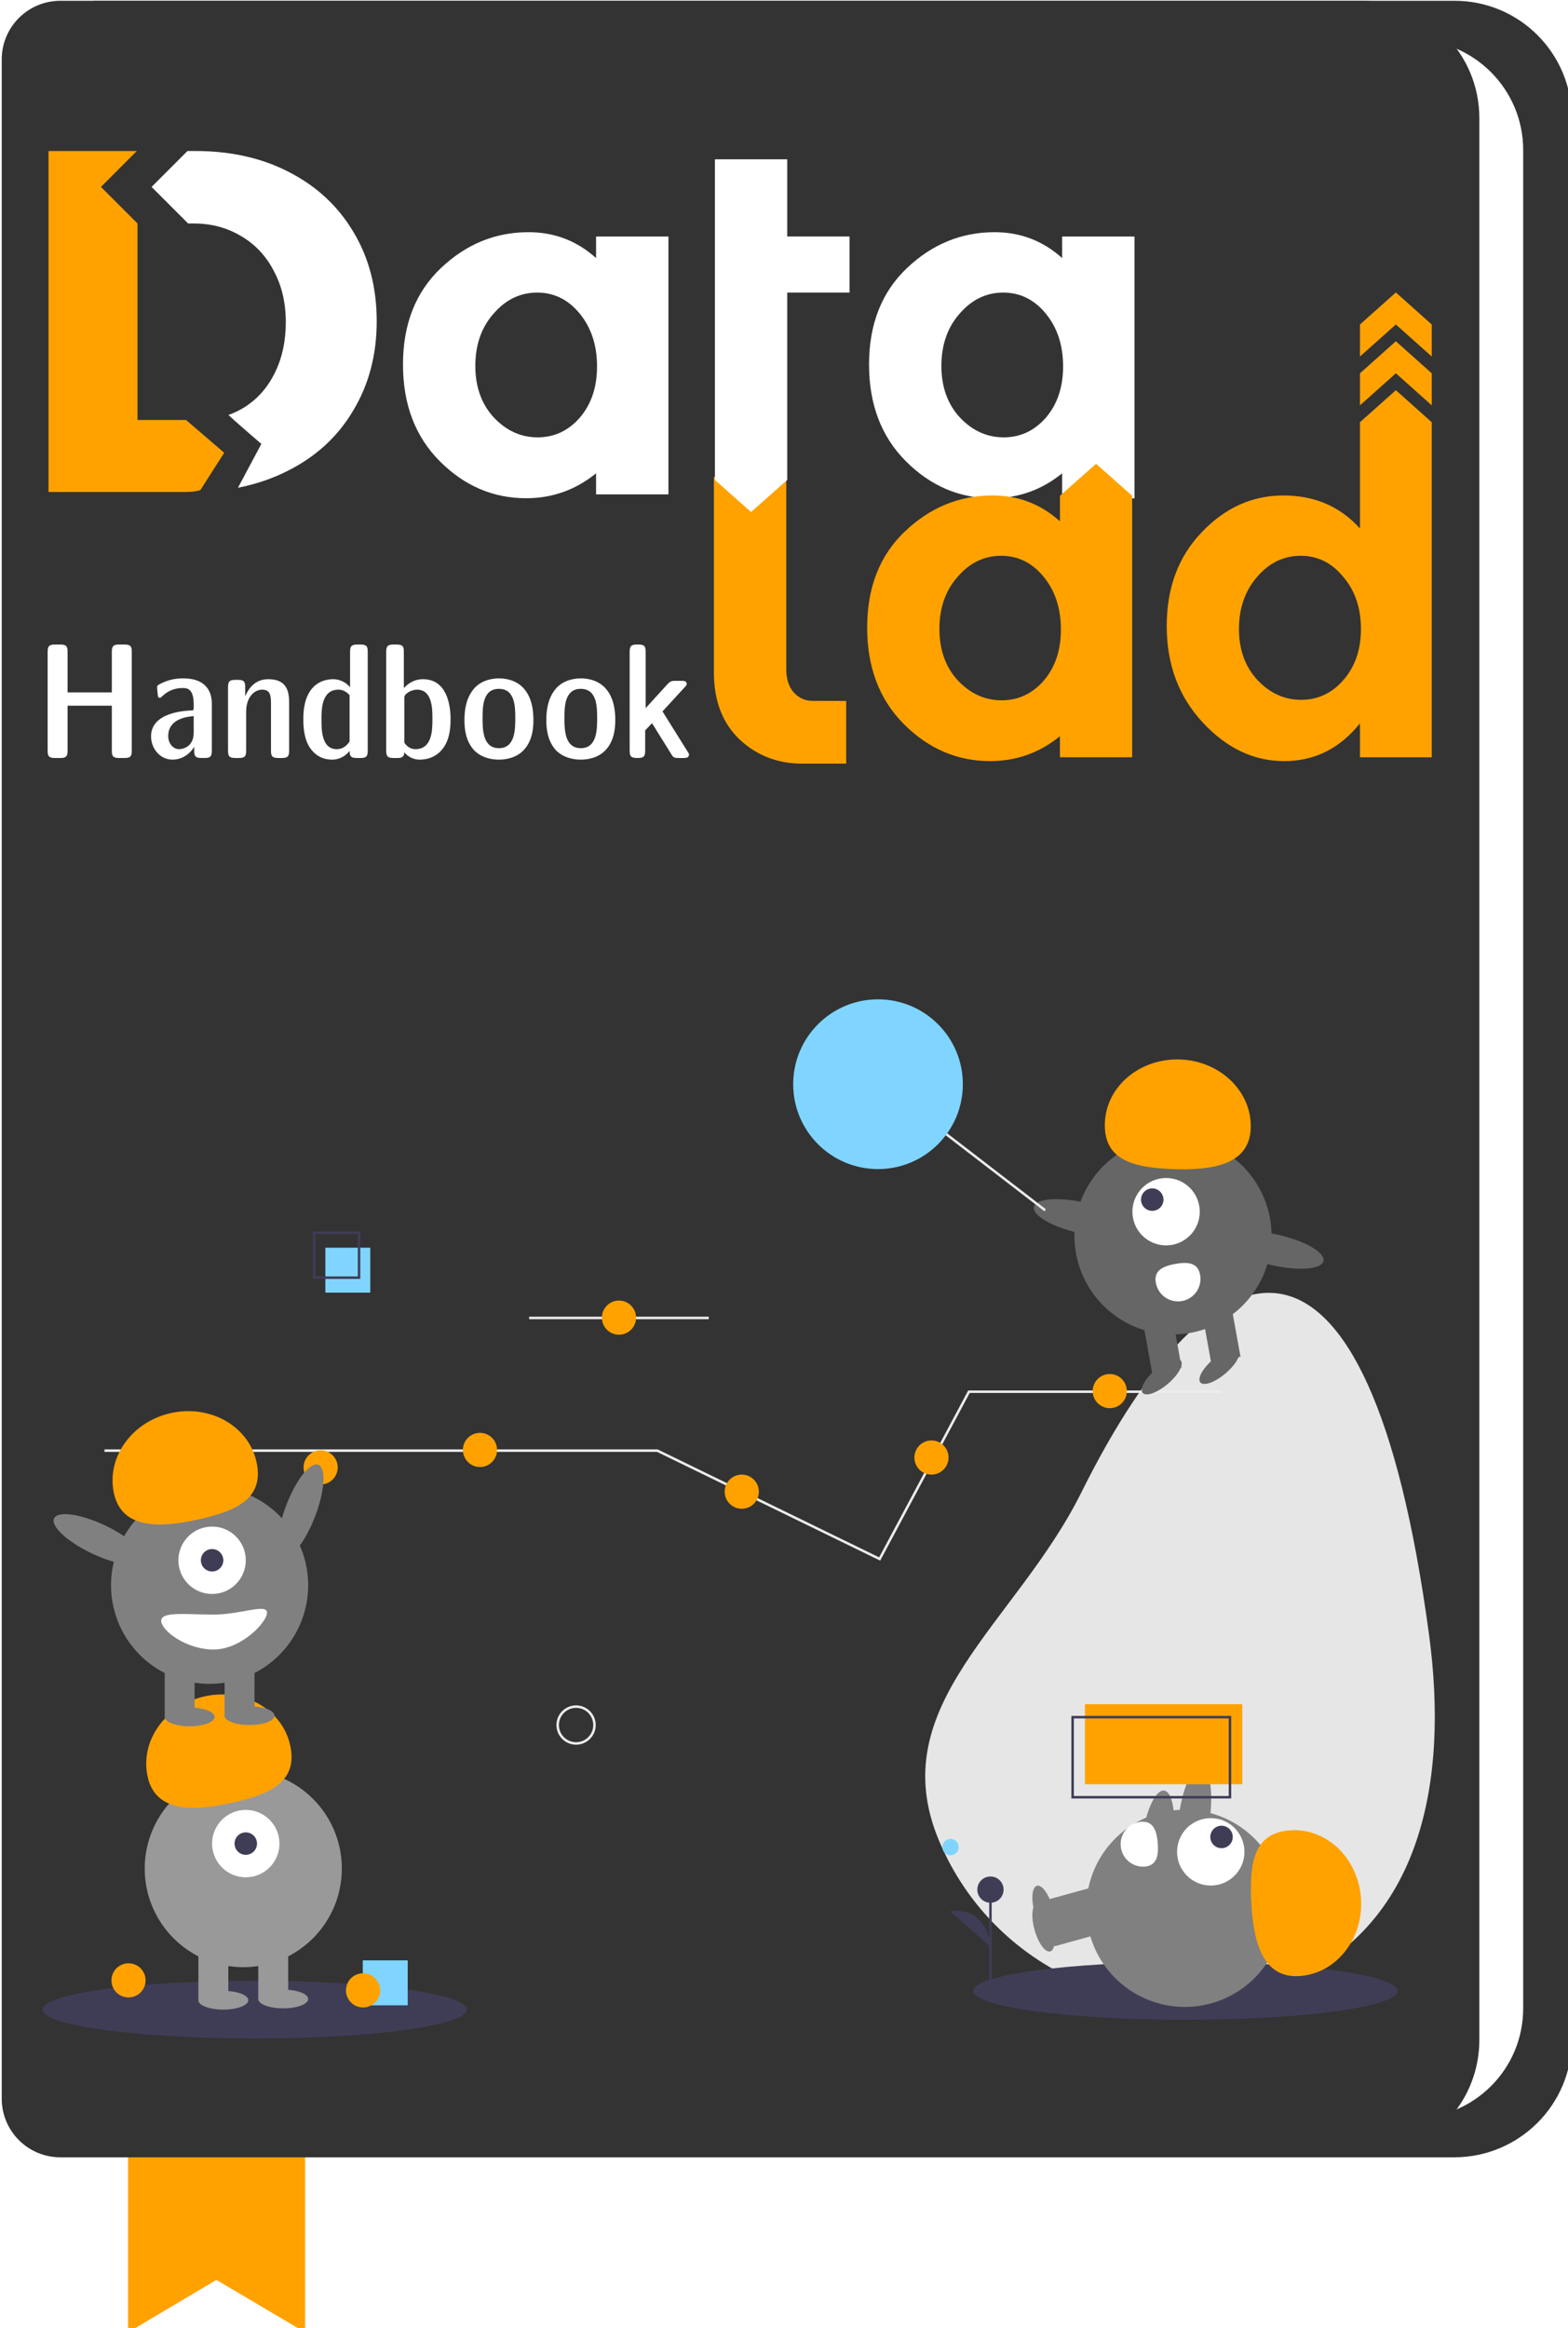
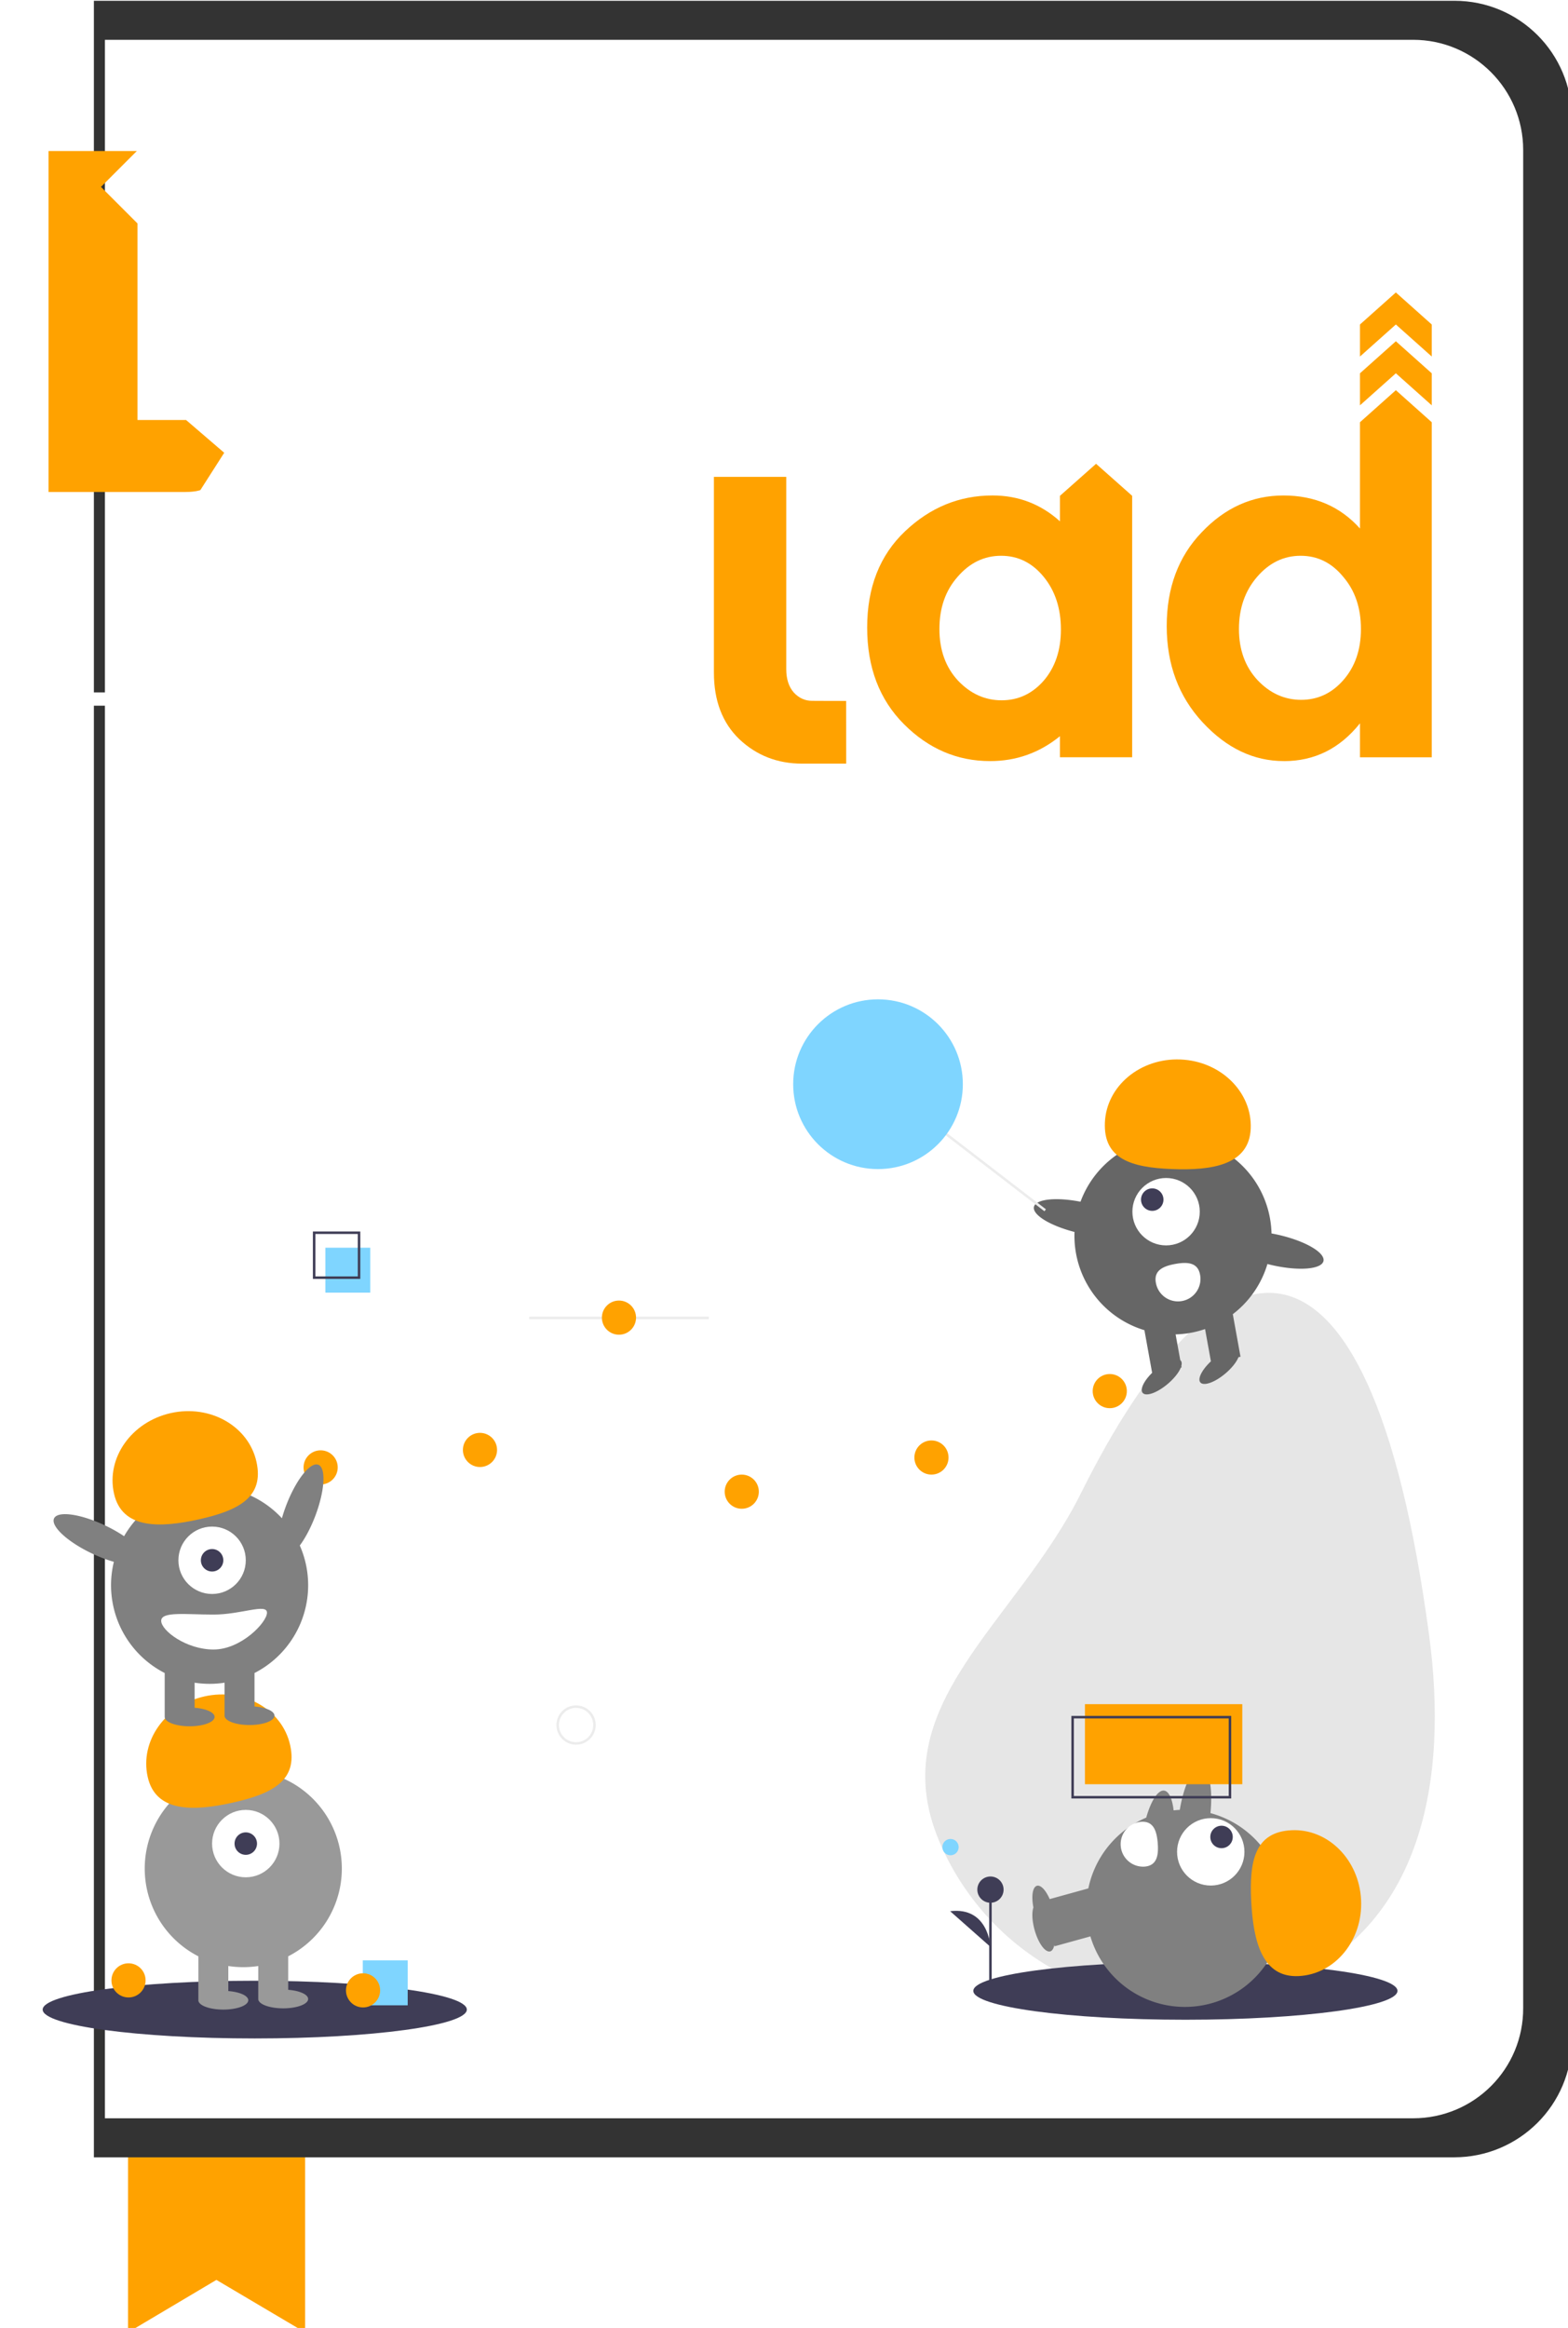
<svg xmlns="http://www.w3.org/2000/svg" width="120.385mm" height="178.647mm" viewBox="0 0 120.385 178.647" version="1.1" id="svg8">
  <defs id="defs2" />
  <g id="layer1" transform="translate(83.156,-69.845)">
    <g id="g1263" transform="matrix(0.265,0,0,0.265,-149.963,32.169)">
      <path id="path1251" d="M 673.4,766.9 H 279.3 V 142.4 h 394.2 c 18.8,0 34,15.2 34,34 v 556.5 c 0,18.8 -15.3,34 -34.1,34 z" class="st0" style="fill:#333;fill-opacity:1" />
      <path id="path1253" d="m 661.5,755.6 h -379 V 153.7 h 379 c 17.6,0 31.9,14.3 31.9,31.9 v 538 c 0.1,17.7 -14.2,32 -31.9,32 z" class="st1" style="fill:white" />
-       <path id="path1255" d="M 646.7,766.9 H 269.6 c -9.4,0 -17,-7.6 -17,-17 V 159.4 c 0,-9.4 7.6,-17 17,-17 h 377.1 c 18.8,0 34,15.2 34,34 v 556.5 c 0,18.8 -15.2,34 -34,34 z" class="st0" style="fill:#333;fill-opacity:1" />
      <polygon id="polygon1261" points="289.2,766.9 289.2,817.6 314.8,802.4 340.5,817.6 340.5,766.9 " class="st2" style="fill:#ffa200;fill-opacity:1" />
    </g>
    <g id="g3623" transform="matrix(1.446,0,0,1.446,-79.43,81.433)" style="display:inline">
      <g id="layer8-9" style="display:inline" transform="translate(-10.076,-8.721)">
        <g aria-label="lad" transform="matrix(0.265,0,0,0.265,23.912,-45.389)" style="font-style:normal;font-variant:normal;font-weight:bold;font-stretch:normal;font-size:20px;line-height:25px;font-family:Arial;-inkscape-font-specification:'Arial, Bold';text-align:start;letter-spacing:0px;word-spacing:0px;writing-mode:lr-tb;text-anchor:start;display:inline;opacity:1;fill:black;fill-opacity:1;stroke:none;stroke-width:1px;stroke-linecap:butt;stroke-linejoin:miter;stroke-opacity:1" id="flowRoot4504-8-4-1">
          <path d="m 95.601,269.443 -0.001,38.523 c -5.7e-5,1.984 0.513,3.552 1.537,4.704 1.024,1.088 2.24,1.632 3.648,1.632 2.688,0 3.651,0.033 6.816,0.021 l 0.01,12.552 c -5.187,0.009 -3.85,0.003 -8.842,0.003 -4.928,0 -9.12,-1.632 -12.576,-4.896 -3.392,-3.264 -5.088,-7.712 -5.088,-13.344 v -39.194 z" style="font-style:normal;font-variant:normal;font-weight:bold;font-stretch:normal;font-size:96px;font-family:'Montserrat Alternates';-inkscape-font-specification:'Montserrat Alternates Bold';fill:#ffa200;fill-opacity:1" id="path4584-3-2" />
        </g>
        <path d="m 75.67,41.099 c -1.609,0 -3.048,-0.686 -4.318,-2.057 -1.27,-1.372 -1.905,-3.073 -1.905,-5.105 0,-2.032 0.618,-3.691 1.854,-4.978 1.236,-1.304 2.684,-1.956 4.343,-1.956 1.659,0 3.014,0.584 4.064,1.753 l 1.77e-4,-5.641 1.905,-1.7 1.905,1.7 -1.77e-4,17.782 h -3.81 v -1.803 c -1.067,1.338 -2.413,2.007 -4.039,2.007 z m -2.388,-7.01 c 0,1.101 0.33,2.007 0.991,2.718 0.66,0.694 1.431,1.041 2.311,1.041 0.881,0 1.626,-0.347 2.235,-1.041 0.627,-0.711 0.94,-1.617 0.94,-2.718 0,-1.118 -0.313,-2.04 -0.94,-2.769 -0.61,-0.745 -1.363,-1.118 -2.261,-1.118 -0.897,0 -1.668,0.373 -2.311,1.118 -0.643,0.745 -0.965,1.668 -0.965,2.769 z" style="font-style:normal;font-variant:normal;font-weight:bold;font-stretch:normal;font-size:96px;line-height:25px;font-family:'Montserrat Alternates';-inkscape-font-specification:'Montserrat Alternates Bold';text-align:start;letter-spacing:0px;word-spacing:0px;writing-mode:lr-tb;text-anchor:start;opacity:1;fill:#ffa200;fill-opacity:1;stroke:none;stroke-width:0.265px;stroke-linecap:butt;stroke-linejoin:miter;stroke-opacity:1" id="path4588-1-7" />
        <g aria-label="data" transform="matrix(0.265,0,0,0.265,-10.022,-59.474)" style="font-style:normal;font-variant:normal;font-weight:bold;font-stretch:normal;font-size:20px;line-height:25px;font-family:Arial;-inkscape-font-specification:'Arial, Bold';text-align:start;letter-spacing:0px;word-spacing:0px;writing-mode:lr-tb;text-anchor:start;opacity:1;fill:white;fill-opacity:1;stroke:none;stroke-width:1px;stroke-linecap:butt;stroke-linejoin:miter;stroke-opacity:1" id="flowRoot4504-6-0">
          <path d="m 171.533,326.878 q -9.888,0 -17.28,-7.392 -7.392,-7.392 -7.392,-19.392 0,-12.096 7.584,-19.296 7.584,-7.2 17.568,-7.2 7.776,0 13.536,5.184 v -4.32 h 14.496 v 51.648 h -14.496 v -4.224 q -6.144,4.992 -14.016,4.992 z m -10.176,-26.496 q 0,6.336 3.744,10.368 3.744,3.936 8.736,3.936 4.992,0 8.448,-3.936 3.456,-4.032 3.456,-10.272 0,-6.336 -3.456,-10.56 -3.456,-4.224 -8.544,-4.224 -5.088,0 -8.736,4.224 -3.648,4.128 -3.648,10.464 z" style="font-style:normal;font-variant:normal;font-weight:bold;font-stretch:normal;font-size:96px;font-family:'Montserrat Alternates';-inkscape-font-specification:'Montserrat Alternates Bold';fill:white;fill-opacity:1" id="path4612-4-9" />
          <path d="m 264.913,326.878 c -6.592,0 -12.352,-2.464 -17.28,-7.392 -4.928,-4.928 -7.392,-11.392 -7.392,-19.392 0,-8.064 2.528,-14.496 7.584,-19.296 5.056,-4.8 10.912,-7.2 17.568,-7.2 5.184,0 9.696,1.728 13.536,5.184 v -4.32 h 14.496 v 52.441 h -14.496 v -5.017 c -4.096,3.328 -8.768,4.992 -14.016,4.992 z m -10.176,-26.496 c 0,4.224 1.248,7.68 3.744,10.368 2.496,2.624 5.408,3.936 8.736,3.936 3.328,0 6.144,-1.312 8.448,-3.936 2.304,-2.688 3.456,-6.112 3.456,-10.272 0,-4.224 -1.152,-7.744 -3.456,-10.56 -2.304,-2.816 -5.152,-4.224 -8.544,-4.224 -3.392,0 -6.304,1.408 -8.736,4.224 -2.432,2.752 -3.648,6.24 -3.648,10.464 z" style="font-style:normal;font-variant:normal;font-weight:bold;font-stretch:normal;font-size:96px;font-family:'Montserrat Alternates';-inkscape-font-specification:'Montserrat Alternates Bold';fill:white;fill-opacity:1" id="path4616-0-3" />
-           <path d="m 209.357,326.428 4e-5,-17.791 -7.6e-4,-49.632 14.496,-10e-6 v 15.456 h 12.48 v 11.232 h -12.48 l -10e-4,22.272 -3e-5,15.25 -7.247,6.425 -7.247,-6.425" style="font-style:normal;font-variant:normal;font-weight:bold;font-stretch:normal;font-size:96px;font-family:'Montserrat Alternates';-inkscape-font-specification:'Montserrat Alternates Bold';fill:white;fill-opacity:1" id="path4614-2-6" />
        </g>
        <path style="font-style:normal;font-variant:normal;font-weight:bold;font-stretch:normal;font-size:192px;line-height:25px;font-family:Montserrat;-inkscape-font-specification:'Montserrat Bold';text-align:start;letter-spacing:0px;word-spacing:0px;writing-mode:lr-tb;text-anchor:start;fill:white;fill-opacity:1;stroke:none;stroke-width:0.134px;stroke-linecap:butt;stroke-linejoin:miter;stroke-opacity:1" d="m 17.453,8.721 -1.906,1.906 1.94,1.94 h 0.283 c 0.947,0 1.79,0.224 2.53,0.671 0.74,0.43 1.316,1.041 1.729,1.833 0.43,0.792 0.645,1.704 0.645,2.736 0,1.015 -0.198,1.919 -0.594,2.711 -0.396,0.792 -0.947,1.403 -1.652,1.833 -0.253,0.154 -0.519,0.279 -0.798,0.378 0.195,0.207 1.746,1.537 1.746,1.537 l -1.241,2.325 c 0.958,-0.187 1.847,-0.49 2.668,-0.91 1.497,-0.757 2.65,-1.824 3.459,-3.201 0.826,-1.377 1.239,-2.952 1.239,-4.724 0,-1.773 -0.405,-3.339 -1.213,-4.698 C 25.479,11.682 24.343,10.614 22.88,9.857 21.435,9.1 19.765,8.721 17.872,8.721 Z" id="path1711-6-2-1-0" />
        <path d="m 60.07,41.099 c -1.744,0 -3.268,-0.652 -4.572,-1.956 -1.304,-1.304 -1.956,-3.014 -1.956,-5.131 0,-2.134 0.669,-3.835 2.007,-5.105 1.338,-1.27 2.887,-1.905 4.648,-1.905 1.372,0 2.565,0.457 3.581,1.372 l 2.88e-4,-1.353 1.917,-1.7 1.917,1.7 1.12e-4,13.875 h -3.835 v -1.118 c -1.084,0.881 -2.32,1.321 -3.708,1.321 z m -2.692,-7.01 c 0,1.118 0.33,2.032 0.991,2.743 0.66,0.694 1.431,1.041 2.311,1.041 0.881,0 1.626,-0.347 2.235,-1.041 0.61,-0.711 0.914,-1.617 0.914,-2.718 0,-1.118 -0.305,-2.049 -0.914,-2.794 -0.61,-0.745 -1.363,-1.118 -2.261,-1.118 -0.897,0 -1.668,0.373 -2.311,1.118 -0.643,0.728 -0.965,1.651 -0.965,2.769 z" style="font-style:normal;font-variant:normal;font-weight:bold;font-stretch:normal;font-size:96px;line-height:25px;font-family:'Montserrat Alternates';-inkscape-font-specification:'Montserrat Alternates Bold';text-align:start;letter-spacing:0px;word-spacing:0px;writing-mode:lr-tb;text-anchor:start;opacity:1;fill:#ffa200;fill-opacity:1;stroke:none;stroke-width:0.265px;stroke-linecap:butt;stroke-linejoin:miter;stroke-opacity:1" id="path4586-7-6" />
        <path style="opacity:1;fill:#ffa200;fill-opacity:1;fill-rule:evenodd;stroke:none;stroke-width:1.058;stroke-linecap:butt;stroke-linejoin:miter;stroke-miterlimit:4;stroke-dasharray:none;stroke-opacity:0" d="m 79.708,20.518 1.905,-1.7 1.905,1.7 V 22.218 l -1.905,-1.7 -1.905,1.7 z" id="rect2037-2" />
        <path style="display:inline;opacity:1;fill:#ffa200;fill-opacity:1;fill-rule:evenodd;stroke:none;stroke-width:1.058;stroke-linecap:butt;stroke-linejoin:miter;stroke-miterlimit:4;stroke-dasharray:none;stroke-opacity:0" d="m 79.708,17.928 1.905,-1.7 1.905,1.7 v 1.7 l -1.905,-1.7 -1.905,1.7 z" id="rect2037-6-6" />
      </g>
      <g id="layer9-1" transform="translate(-10.076,-8.721)">
        <path style="font-style:normal;font-variant:normal;font-weight:bold;font-stretch:normal;font-size:192px;line-height:25px;font-family:Montserrat;-inkscape-font-specification:'Montserrat Bold';text-align:start;letter-spacing:0px;word-spacing:0px;writing-mode:lr-tb;text-anchor:start;fill:#ffa200;fill-opacity:1;stroke:none;stroke-width:0.134px;stroke-linecap:butt;stroke-linejoin:miter;stroke-opacity:1" d="m 10.076,8.721 v 18.096 c 0,0 6.724,0.002 7.276,0 0.552,-0.002 0.786,-0.101 0.786,-0.101 l 1.266,-1.98 -2.026,-1.74 h -2.578 v -10.429 l -0.9,-0.9 -1.04,-1.04 -5.55e-4,-2.68e-4 c 1.3e-4,1.33e-4 0.958,-0.957 1.906,-1.906 z" id="path1711-6-2-1-9-8" />
      </g>
    </g>
    <g id="g4621" transform="matrix(0.362,0,0,0.362,37.186,106.431)" style="display:inline">
      <line x1="-220.21" y1="178.327" x2="-182.11" y2="178.327" fill="none" stroke="#3f3d56" stroke-miterlimit="10" stroke-width="0.529" id="line2806" style="stroke:#ececec" />
      <path d="m -29.345,245.535 c 4.145,30.847 -1.499,61.729 -30.207,73.754 -28.708,12.025 -61.729,-1.499 -73.754,-30.207 -12.025,-28.708 16.347,-45.885 30.207,-73.754 28.145,-56.592 60.882,-65.589 73.754,30.207 z" fill="#f2f2f2" id="path2810" style="fill:#e6e6e6;stroke-width:0.265" />
      <ellipse cx="-81.027" cy="320.979" rx="44.979" ry="6.119" fill="#3f3d56" id="ellipse2812" style="stroke-width:0.265" />
      <path id="ellipse2920" style="fill:gray;stroke-width:0.265" transform="rotate(-82.281)" d="m -287.489,-47.348 a 10.451,3.281 0 0 1 -10.451,3.281 10.451,3.281 0 0 1 -10.451,-3.281 10.451,3.281 0 0 1 10.451,-3.281 10.451,3.281 0 0 1 10.451,3.281 z m -27.704,-20.122 a 1.984,5.292 66.829 0 1 -5.646,0.258 1.984,5.292 66.829 0 1 4.084,-3.906 1.984,5.292 66.829 0 1 5.646,-0.258 1.984,5.292 66.829 0 1 -4.084,3.906 z m -4.447,1.04 5.838,-2.499 4.477,10.459 -5.838,2.499 z m 10.82,47.502 a 20.902,20.902 0 0 1 -23.52,-17.905 20.902,20.902 0 0 1 17.905,-23.52 20.902,20.902 0 0 1 23.52,17.905 20.902,20.902 0 0 1 -17.905,23.52 z m 27.307,-21.313 a 10.451,3.281 0 0 1 -10.451,3.281 10.451,3.281 0 0 1 -10.451,-3.281 10.451,3.281 0 0 1 10.451,-3.281 10.451,3.281 0 0 1 10.451,3.281 z m -37.35,-26.732 a 1.984,5.292 66.829 0 1 -5.646,0.258 1.984,5.292 66.829 0 1 4.084,-3.906 1.984,5.292 66.829 0 1 5.646,-0.258 1.984,5.292 66.829 0 1 -4.084,3.906 z m -4.447,1.04 5.838,-2.499 4.477,10.459 -5.838,2.499 z" />
      <circle cx="-75.649" cy="291.506" r="7.144" fill="white" id="circle2826" style="stroke-width:0.265" />
      <circle cx="-73.364" cy="288.35" r="2.381" fill="#3f3d56" id="circle2828" style="stroke-width:0.265" />
      <path d="m -56.999,317.844 c 7.735,-0.387 13.659,-7.622 13.232,-16.16 -0.427,-8.538 -7.044,-15.145 -14.779,-14.758 -7.735,0.387 -8.949,6.459 -8.521,14.997 0.427,8.538 2.334,16.308 10.069,15.921 z" fill="#ffa200" id="path2830" style="stroke-width:0.265" />
      <path d="m -89.68,294.636 a 4.763,4.763 0 0 1 -0.768,-9.494 c 2.622,-0.212 3.337,1.869 3.549,4.491 0.212,2.622 -0.159,4.791 -2.78,5.003 z" fill="white" id="path2832" style="stroke-width:0.265" />
-       <polyline points="49.464 361.025 491.957 361.025 560.56 394.447 669.866 447.699 741.334 313.887 943.574 313.887" fill="none" stroke="#3f3d56" stroke-miterlimit="10" stroke-width="2" id="polyline2834" transform="matrix(0.265,0,0,0.265,-323.386,110.784)" style="stroke:#ececec" />
      <circle cx="-264.434" cy="210.009" r="3.621" fill="#ffa200" id="circle2836" style="stroke-width:0.265" />
      <circle cx="-230.638" cy="206.305" r="3.621" fill="#ffa200" id="circle2838" style="stroke-width:0.265" />
      <circle cx="-175.118" cy="215.156" r="3.621" fill="#ffa200" id="circle2840" style="stroke-width:0.265" />
      <path id="ellipse2912" style="fill:#666;stroke-width:0.265" transform="rotate(-77.09)" d="m -170.342,-23.739 a 3.281,10.451 0 0 1 -3.281,10.451 3.281,10.451 0 0 1 -3.281,-10.451 3.281,10.451 0 0 1 3.281,-10.451 3.281,10.451 0 0 1 3.281,10.451 z m -2.516,-41.517 a 3.281,10.451 0 0 1 -3.281,10.451 3.281,10.451 0 0 1 -3.281,-10.451 3.281,10.451 0 0 1 3.281,-10.451 3.281,10.451 0 0 1 3.281,10.451 z m -23.206,38.613 a 5.292,1.984 36.829 0 1 -5.425,-1.584 5.292,1.984 36.829 0 1 -3.046,-4.76 5.292,1.984 36.829 0 1 5.425,1.584 5.292,1.984 36.829 0 1 3.046,4.76 z m -4.893,-11.432 a 5.292,1.984 36.829 0 1 -5.425,-1.584 5.292,1.984 36.829 0 1 -3.046,-4.76 5.292,1.984 36.829 0 1 5.425,1.584 5.292,1.984 36.829 0 1 3.046,4.76 z m -1.371,0.495 -2.499,-5.838 10.459,-4.477 2.499,5.838 z m 4.998,11.675 -2.499,-5.838 10.459,-4.477 2.499,5.838 z m 26.461,0.687 a 20.902,20.902 0 0 1 -25.044,-15.704 20.902,20.902 0 0 1 15.704,-25.044 20.902,20.902 0 0 1 25.044,15.704 20.902,20.902 0 0 1 -15.704,25.044 z" />
      <circle cx="-97.067" cy="193.833" r="3.621" fill="#ffa200" id="circle2842" style="stroke-width:0.265" />
      <circle cx="-134.885" cy="207.915" r="3.621" fill="#ffa200" id="circle2844" style="stroke-width:0.265" />
      <circle cx="-210.256" cy="264.624" r="3.904" fill="none" stroke="#3f3d56" stroke-miterlimit="10" stroke-width="0.529" id="circle2846" style="stroke:#ececec" />
      <ellipse cx="-278.407" cy="324.947" rx="44.979" ry="6.119" fill="#3f3d56" id="ellipse2848" style="stroke-width:0.265" />
      <path id="ellipse2858" style="fill:#999;stroke-width:0.265" d="m -267.081,322.698 a 5.292,1.984 0 0 1 -5.292,1.984 5.292,1.984 0 0 1 -5.292,-1.984 5.292,1.984 0 0 1 5.292,-1.984 5.292,1.984 0 0 1 5.292,1.984 z m -12.7,0.265 a 5.292,1.984 0 0 1 -5.292,1.984 5.292,1.984 0 0 1 -5.292,-1.984 5.292,1.984 0 0 1 5.292,-1.984 5.292,1.984 0 0 1 5.292,1.984 z m 2.117,-11.509 h 6.35 v 11.377 h -6.35 z m -12.7,0 h 6.35 v 11.377 h -6.35 z m 30.427,-16.404 a 20.902,20.902 0 0 1 -20.902,20.902 20.902,20.902 0 0 1 -20.902,-20.902 20.902,20.902 0 0 1 20.902,-20.902 20.902,20.902 0 0 1 20.902,20.902 z" />
      <circle cx="-280.31" cy="289.758" r="7.144" fill="white" id="circle2860" style="stroke-width:0.265" />
      <circle cx="-280.31" cy="289.758" r="2.381" fill="#3f3d56" id="circle2862" style="stroke-width:0.265" />
      <path d="m -301.115,275.611 c -1.688,-7.559 3.707,-15.196 12.05,-17.059 8.343,-1.863 16.474,2.754 18.162,10.313 1.688,7.559 -3.841,10.346 -12.184,12.209 -8.343,1.863 -16.34,2.096 -18.028,-5.463 z" fill="#ffa200" id="path2864" style="stroke-width:0.265" />
      <path id="ellipse2882" style="fill:gray;stroke-width:0.265" transform="rotate(-64.626)" d="m -333.773,-184.929 a 3.281,10.451 0 0 1 -3.281,10.451 3.281,10.451 0 0 1 -3.281,-10.451 3.281,10.451 0 0 1 3.281,-10.451 3.281,10.451 0 0 1 3.281,10.451 z m -21.041,49.707 a 5.292,1.984 64.626 0 1 -4.061,-3.931 5.292,1.984 64.626 0 1 -0.475,-5.632 5.292,1.984 64.626 0 1 4.061,3.931 5.292,1.984 64.626 0 1 0.475,5.632 z m -5.681,-11.361 a 5.292,1.984 64.626 0 1 -4.061,-3.931 5.292,1.984 64.626 0 1 -0.475,-5.632 5.292,1.984 64.626 0 1 4.061,3.931 5.292,1.984 64.626 0 1 0.475,5.632 z m 11.306,-3.02 2.721,5.737 -10.28,4.875 -2.721,-5.737 z m -5.442,-11.475 2.721,5.737 -10.28,4.875 -2.721,-5.737 z m 27.861,20.462 a 20.902,20.902 0 0 1 -27.843,-9.928 20.902,20.902 0 0 1 9.928,-27.843 20.902,20.902 0 0 1 27.843,9.928 20.902,20.902 0 0 1 -9.928,27.843 z m 24.003,-9.006 a 3.281,10.451 85.544 0 1 -10.165,4.083 3.281,10.451 85.544 0 1 -10.674,-2.459 3.281,10.451 85.544 0 1 10.165,-4.083 3.281,10.451 85.544 0 1 10.674,2.459 z" />
      <circle cx="-287.454" cy="229.697" r="7.144" fill="white" id="circle2876" style="stroke-width:0.265" />
      <circle cx="-287.454" cy="229.697" r="2.381" fill="#3f3d56" id="circle2878" style="stroke-width:0.265" />
      <path d="m -308.259,215.551 c -1.688,-7.559 3.707,-15.196 12.05,-17.059 8.343,-1.863 16.474,2.754 18.162,10.313 1.688,7.559 -3.841,10.346 -12.184,12.209 -8.343,1.863 -16.34,2.096 -18.028,-5.463 z" fill="#ffa200" id="path2880" style="stroke-width:0.265" />
      <path d="m -298.25,242.53 c 0,2.046 5.267,6.085 11.113,6.085 5.845,0 11.325,-5.759 11.325,-7.805 0,-2.046 -5.48,0.397 -11.325,0.397 -5.845,0 -11.113,-0.723 -11.113,1.323 z" fill="white" id="path2884" style="stroke-width:0.265" />
      <rect x="-102.333" y="260.197" width="33.372" height="16.976" fill="#ffa200" id="rect2886" style="stroke-width:0.265" />
      <rect x="-104.945" y="262.954" width="33.372" height="16.976" fill="none" stroke="#3f3d56" stroke-miterlimit="10" stroke-width="0.529" id="rect2888" />
      <rect x="-263.43" y="163.436" width="9.525" height="9.525" fill="#ff6584" id="rect2890" style="fill:#7fd5ff;fill-opacity:1;stroke-width:0.265" />
      <rect x="-265.812" y="160.261" width="9.525" height="9.525" fill="none" stroke="#3f3d56" stroke-miterlimit="10" stroke-width="0.529" id="rect2892" />
      <circle cx="-85.123" cy="155.802" r="7.144" fill="white" id="circle2904" style="stroke-width:0.265" />
      <circle cx="-88.059" cy="153.241" r="2.381" fill="#3f3d56" id="circle2906" style="stroke-width:0.265" />
      <path d="m -67.171,138.175 c 0.314,-7.738 -6.355,-14.293 -14.896,-14.64 -8.541,-0.347 -15.72,5.645 -16.035,13.383 -0.314,7.738 5.623,9.496 14.164,9.843 8.541,0.347 16.452,-0.849 16.766,-8.587 z" fill="#ffa200" id="path2908" style="stroke-width:0.265" />
      <path d="m -77.919,169.152 a 4.763,4.763 0 1 1 -9.373,1.697 c -0.469,-2.588 1.533,-3.504 4.121,-3.973 2.588,-0.469 4.783,-0.312 5.252,2.276 z" fill="white" id="path2914" style="stroke-width:0.265" />
      <line x1="-134.843" y1="136.978" x2="-110.766" y2="155.499" fill="none" stroke="#3f3d56" stroke-miterlimit="10" stroke-width="0.529" id="line2916" style="stroke:#ececec" />
      <circle cx="-146.22" cy="128.776" r="17.992" fill="#ff6584" id="circle2918" style="fill:#7fd5ff;fill-opacity:1;stroke-width:0.265" />
      <circle cx="-305.179" cy="318.753" r="3.621" fill="#ffa200" id="circle2922" style="stroke-width:0.265" />
      <rect x="-255.493" y="314.513" width="9.525" height="9.525" fill="#ff6584" id="rect2924" style="fill:#7fd5ff;fill-opacity:1;stroke-width:0.265" />
      <circle cx="-255.438" cy="320.87" r="3.621" fill="#ffa200" id="circle2926" style="stroke-width:0.265" />
      <circle cx="-201.16" cy="178.259" r="3.621" fill="#ffa200" id="circle2928" style="stroke-width:0.265" />
      <circle cx="-130.843" cy="290.503" r="1.729" fill="#ff6584" id="circle2930" style="fill:#7fd5ff;fill-opacity:1;stroke-width:0.265" />
      <line x1="-122.371" y1="319.203" x2="-122.371" y2="299.515" fill="#3f3d56" stroke="#3f3d56" stroke-miterlimit="10" stroke-width="0.529" id="line2932" />
      <circle cx="-122.371" cy="299.515" r="2.784" fill="#3f3d56" id="circle2934" style="stroke-width:0.265" />
      <path d="m -122.371,311.649 c 0,0 -0.398,-8.554 -8.551,-7.56" fill="#3f3d56" id="path2936" style="stroke-width:0.265" />
    </g>
    <g id="g5049" transform="matrix(0.605,0,0,0.605,-128.152,63.138)" style="fill:white">
      <g id="g4873" style="display:none;fill:white">
        <path transform="translate(-10.076,-8.721)" d="m 75.67,41.099 c -1.609,0 -3.048,-0.686 -4.318,-2.057 -1.27,-1.372 -1.905,-3.073 -1.905,-5.105 0,-2.032 0.618,-3.691 1.854,-4.978 1.236,-1.304 2.684,-1.956 4.343,-1.956 1.659,0 3.014,0.584 4.064,1.753 l 1.77e-4,-5.641 1.905,-1.7 1.905,1.7 -1.77e-4,17.782 h -3.81 v -1.803 c -1.067,1.338 -2.413,2.007 -4.039,2.007 z m -2.388,-7.01 c 0,1.101 0.33,2.007 0.991,2.718 0.66,0.694 1.431,1.041 2.311,1.041 0.881,0 1.626,-0.347 2.235,-1.041 0.627,-0.711 0.94,-1.617 0.94,-2.718 0,-1.118 -0.313,-2.04 -0.94,-2.769 -0.61,-0.745 -1.363,-1.118 -2.261,-1.118 -0.897,0 -1.668,0.373 -2.311,1.118 -0.643,0.745 -0.965,1.668 -0.965,2.769 z" style="font-style:normal;font-variant:normal;font-weight:bold;font-stretch:normal;font-size:96px;line-height:25px;font-family:'Montserrat Alternates';-inkscape-font-specification:'Montserrat Alternates Bold';text-align:start;letter-spacing:0px;word-spacing:0px;writing-mode:lr-tb;text-anchor:start;display:inline;opacity:1;fill:white;fill-opacity:1;stroke:none;stroke-width:0.265px;stroke-linecap:butt;stroke-linejoin:miter;stroke-opacity:1" id="path4867" />
        <path transform="translate(-10.076,-8.721)" style="display:inline;opacity:1;fill:white;fill-opacity:1;fill-rule:evenodd;stroke:none;stroke-width:1.058;stroke-linecap:butt;stroke-linejoin:miter;stroke-miterlimit:4;stroke-dasharray:none;stroke-opacity:0" d="m 79.708,20.518 1.905,-1.7 1.905,1.7 V 22.218 l -1.905,-1.7 -1.905,1.7 z" id="path4869" />
        <path transform="translate(-10.076,-8.721)" style="display:inline;opacity:1;fill:white;fill-opacity:1;fill-rule:evenodd;stroke:none;stroke-width:1.058;stroke-linecap:butt;stroke-linejoin:miter;stroke-miterlimit:4;stroke-dasharray:none;stroke-opacity:0" d="m 79.708,17.928 1.905,-1.7 1.905,1.7 v 1.7 l -1.905,-1.7 -1.905,1.7 z" id="path4871" />
      </g>
      <g id="g4877" transform="translate(-10.076,-8.721)" style="display:none;fill:white">
        <path style="font-style:normal;font-variant:normal;font-weight:bold;font-stretch:normal;font-size:192px;line-height:25px;font-family:Montserrat;-inkscape-font-specification:'Montserrat Bold';text-align:start;letter-spacing:0px;word-spacing:0px;writing-mode:lr-tb;text-anchor:start;fill:white;fill-opacity:1;stroke:none;stroke-width:0.134px;stroke-linecap:butt;stroke-linejoin:miter;stroke-opacity:1" d="m 10.076,8.721 v 18.113 l 4.724,-0.032 V 12.568 l -0.9,-0.9 -1.04,-1.04 -5.55e-4,-2.68e-4 c 1.3e-4,1.33e-4 0.958,-0.957 1.906,-1.906 z" id="path4875" />
      </g>
      <g style="display:none;fill:white" transform="translate(-10.076,-8.721)" id="g4881">
        <path id="path4879" d="m 10.076,8.721 v 8.835 l 4.724,-0.032 V 12.568 l -0.9,-0.9 -1.04,-1.04 -5.55e-4,-2.68e-4 c 1.3e-4,1.33e-4 0.958,-0.957 1.906,-1.906 z" style="font-style:normal;font-variant:normal;font-weight:bold;font-stretch:normal;font-size:192px;line-height:25px;font-family:Montserrat;-inkscape-font-specification:'Montserrat Bold';text-align:start;letter-spacing:0px;word-spacing:0px;writing-mode:lr-tb;text-anchor:start;fill:white;fill-opacity:1;stroke:none;stroke-width:0.134px;stroke-linecap:butt;stroke-linejoin:miter;stroke-opacity:1" />
      </g>
      <g style="display:none;fill:white" transform="translate(-10.076,-8.721)" id="g4885">
        <path id="path4883" d="m 10.076,8.721 v 3.831 l 4.724,0.016 -0.9,-0.9 -1.04,-1.04 -5.55e-4,-2.68e-4 c 1.3e-4,1.33e-4 0.958,-0.957 1.906,-1.906 z" style="font-style:normal;font-variant:normal;font-weight:bold;font-stretch:normal;font-size:192px;line-height:25px;font-family:Montserrat;-inkscape-font-specification:'Montserrat Bold';text-align:start;letter-spacing:0px;word-spacing:0px;writing-mode:lr-tb;text-anchor:start;fill:white;fill-opacity:1;stroke:none;stroke-width:0.134px;stroke-linecap:butt;stroke-linejoin:miter;stroke-opacity:1" />
      </g>
      <g id="g4889" transform="translate(-10.076,-8.721)" style="display:none;fill:white">
        <path style="font-style:normal;font-variant:normal;font-weight:bold;font-stretch:normal;font-size:192px;line-height:25px;font-family:Montserrat;-inkscape-font-specification:'Montserrat Bold';text-align:start;letter-spacing:0px;word-spacing:0px;writing-mode:lr-tb;text-anchor:start;fill:white;fill-opacity:1;stroke:none;stroke-width:0.134px;stroke-linecap:butt;stroke-linejoin:miter;stroke-opacity:1" d="m 10.076,8.721 v 18.096 c 0,0 6.724,0.002 7.276,0 0.552,-0.002 0.786,-0.101 0.786,-0.101 l 1.266,-1.98 -2.026,-1.74 h -2.578 v -10.429 l -0.9,-0.9 -1.04,-1.04 -5.55e-4,-2.68e-4 c 1.3e-4,1.33e-4 0.958,-0.957 1.906,-1.906 z" id="path4887" />
      </g>
      <g id="g4897" style="display:none;fill:white">
        <path id="path4891" style="opacity:1;fill:white;fill-opacity:1;fill-rule:evenodd;stroke:none;stroke-width:3.19;stroke-linecap:round;stroke-linejoin:round;stroke-miterlimit:4;stroke-dasharray:none;stroke-dashoffset:0;stroke-opacity:1" transform="rotate(-90)" d="m -33.404,42.374 a 6.735,7.641 0 0 1 6.735,-7.641 v 7.641 z" />
        <path id="rect4893" style="opacity:1;fill:white;fill-opacity:1;fill-rule:evenodd;stroke:none;stroke-width:2;stroke-linecap:round;stroke-linejoin:round;stroke-miterlimit:4;stroke-dasharray:none;stroke-dashoffset:0;stroke-opacity:1" d="m 34.765,17.323 h 7.296 v 9.471 h -7.296 z" />
        <path id="rect4895" style="display:inline;opacity:1;fill:white;fill-opacity:1;fill-rule:evenodd;stroke:none;stroke-width:2;stroke-linecap:round;stroke-linejoin:round;stroke-miterlimit:4;stroke-dasharray:none;stroke-dashoffset:0;stroke-opacity:1" transform="translate(-10.076,-8.721)" d="m 45.376,23.38 h 3.829 v 3.431 H 45.376 Z" />
      </g>
      <g style="display:none;fill:white" id="g4903">
        <path id="path4899" style="opacity:1;fill:white;fill-opacity:1;fill-rule:evenodd;stroke:none;stroke-width:3.19;stroke-linecap:round;stroke-linejoin:round;stroke-miterlimit:4;stroke-dasharray:none;stroke-dashoffset:0;stroke-opacity:1" transform="rotate(-90)" d="m -33.404,42.374 a 6.735,7.641 0 0 1 6.735,-7.641 v 7.641 z" />
        <path id="rect4901" style="opacity:1;fill:white;fill-opacity:1;fill-rule:evenodd;stroke:none;stroke-width:2;stroke-linecap:round;stroke-linejoin:round;stroke-miterlimit:4;stroke-dasharray:none;stroke-dashoffset:0;stroke-opacity:1" d="m 34.765,20.564 h 7.296 v 6.23 h -7.296 z" />
      </g>
      <g id="g4909" style="display:none;fill:white">
        <path id="path4905" style="opacity:1;fill:white;fill-opacity:1;fill-rule:evenodd;stroke:none;stroke-width:3.19;stroke-linecap:round;stroke-linejoin:round;stroke-miterlimit:4;stroke-dasharray:none;stroke-dashoffset:0;stroke-opacity:1" transform="rotate(-90)" d="m -33.404,42.374 a 6.735,7.641 0 0 1 6.735,-7.641 v 7.641 z" />
        <path id="rect4907" style="opacity:1;fill:white;fill-opacity:1;fill-rule:evenodd;stroke:none;stroke-width:2;stroke-linecap:round;stroke-linejoin:round;stroke-miterlimit:4;stroke-dasharray:none;stroke-dashoffset:0;stroke-opacity:1" d="m 34.765,23.673 h 7.296 v 3.121 h -7.296 z" />
      </g>
      <g style="display:none;fill:white" id="g4913">
        <path id="path4911" style="opacity:1;fill:white;fill-opacity:1;fill-rule:evenodd;stroke:none;stroke-width:3.19;stroke-linecap:round;stroke-linejoin:round;stroke-miterlimit:4;stroke-dasharray:none;stroke-dashoffset:0;stroke-opacity:1" transform="rotate(-90)" d="m -33.404,42.374 a 6.735,7.641 0 0 1 6.735,-7.641 v 7.641 z" />
      </g>
      <g id="g4917" style="display:none;fill:white">
        <path id="path4915" style="opacity:1;fill:white;fill-opacity:1;fill-rule:evenodd;stroke:none;stroke-width:3.19;stroke-linecap:round;stroke-linejoin:round;stroke-miterlimit:4;stroke-dasharray:none;stroke-dashoffset:0;stroke-opacity:1" transform="rotate(-90)" d="m -33.404,42.374 a 6.735,7.641 0 0 1 3.368,-6.618 l 3.368,6.618 z" />
      </g>
      <g style="display:none;fill:white" id="g4921">
        <path id="path4919" style="opacity:1;fill:white;fill-opacity:1;fill-rule:evenodd;stroke:none;stroke-width:3.19;stroke-linecap:round;stroke-linejoin:round;stroke-miterlimit:4;stroke-dasharray:none;stroke-dashoffset:0;stroke-opacity:1" transform="rotate(-90)" d="m -33.404,42.374 a 6.735,7.641 0 0 1 0.902,-3.821 l 5.833,3.821 z" />
      </g>
      <g id="g4925" style="display:none;fill:white">
-         <path id="rect4923" style="opacity:1;fill:white;fill-opacity:1;fill-rule:evenodd;stroke:none;stroke-width:2;stroke-linecap:round;stroke-linejoin:round;stroke-miterlimit:4;stroke-dasharray:none;stroke-dashoffset:0;stroke-opacity:1" d="m 41.531,28.886 h 3.84 v 3.305 H 41.531 Z" />
-       </g>
+         </g>
      <g style="display:none;fill:white" id="g4929">
        <path id="rect4927" style="opacity:1;fill:white;fill-opacity:1;fill-rule:evenodd;stroke:none;stroke-width:2;stroke-linecap:round;stroke-linejoin:round;stroke-miterlimit:4;stroke-dasharray:none;stroke-dashoffset:0;stroke-opacity:1" d="m 45.588,28.886 h 3.84 v 3.305 h -3.84 z" />
      </g>
      <g id="g4933" style="display:none;fill:white">
        <path id="rect4931" style="opacity:1;fill:white;fill-opacity:1;fill-rule:evenodd;stroke:none;stroke-width:2;stroke-linecap:round;stroke-linejoin:round;stroke-miterlimit:4;stroke-dasharray:none;stroke-dashoffset:0;stroke-opacity:1" d="m 49.645,28.886 h 3.84 v 3.305 h -3.84 z" />
      </g>
      <g id="g4937" style="display:none;fill:white">
        <path id="rect4935" style="opacity:1;fill:white;fill-opacity:1;fill-rule:evenodd;stroke:none;stroke-width:2;stroke-linecap:round;stroke-linejoin:round;stroke-miterlimit:4;stroke-dasharray:none;stroke-dashoffset:0;stroke-opacity:1" d="m 53.702,28.886 h 3.84 v 3.305 h -3.84 z" />
      </g>
      <g style="display:none;fill:white" id="g4945">
        <path id="rect4939" style="opacity:1;fill:white;fill-opacity:1;fill-rule:evenodd;stroke:none;stroke-width:2;stroke-linecap:round;stroke-linejoin:round;stroke-miterlimit:4;stroke-dasharray:none;stroke-dashoffset:0;stroke-opacity:1" d="m 53.702,24.705 h 3.84 v 7.486 h -3.84 z" />
        <path id="path4941" d="m 53.677,18.298 h 3.935 l -0.017,6.229 c -0.116,-1.383 -2.111,-3.304 -3.894,-4.871 z" style="display:inline;fill:white;fill-rule:evenodd;stroke:none;stroke-width:0.265px;stroke-linecap:butt;stroke-linejoin:miter;stroke-opacity:1" />
        <path id="rect4943" style="opacity:1;fill:white;fill-opacity:1;fill-rule:evenodd;stroke:none;stroke-width:2;stroke-linecap:round;stroke-linejoin:round;stroke-miterlimit:4;stroke-dasharray:none;stroke-dashoffset:0;stroke-opacity:1" d="m 53.702,16.309 h 3.835 v 1.99 h -3.835 z" />
      </g>
      <g style="display:none;fill:white" id="g4951">
        <path id="path4947" style="opacity:1;fill:white;fill-opacity:1;fill-rule:evenodd;stroke:none;stroke-width:3.109;stroke-linecap:round;stroke-linejoin:round;stroke-miterlimit:4;stroke-dasharray:none;stroke-dashoffset:0;stroke-opacity:1" d="m 57.62,25.354 a 7.523,7.073 0 0 1 -6.055,6.938 7.523,7.073 0 0 1 -8.418,-4.231 7.523,7.073 0 0 1 2.771,-8.588 7.523,7.073 0 0 1 9.499,0.88 l -5.32,5.002 z" />
        <path id="rect4949" style="display:inline;opacity:1;fill:white;fill-opacity:1;fill-rule:evenodd;stroke:none;stroke-width:2;stroke-linecap:round;stroke-linejoin:round;stroke-miterlimit:4;stroke-dasharray:none;stroke-dashoffset:0;stroke-opacity:1" d="m 53.702,24.705 h 3.84 v 7.486 h -3.84 z" />
      </g>
      <g id="g4957" style="display:none;fill:white">
        <path id="path4953" style="opacity:1;fill:white;fill-opacity:1;fill-rule:evenodd;stroke:none;stroke-width:3.109;stroke-linecap:round;stroke-linejoin:round;stroke-miterlimit:4;stroke-dasharray:none;stroke-dashoffset:0;stroke-opacity:1" d="m 57.62,25.354 a 7.523,7.073 0 0 1 -4.644,6.535 7.523,7.073 0 0 1 -8.199,-1.533 7.523,7.073 0 0 1 -1.631,-7.709 7.523,7.073 0 0 1 6.95,-4.367 v 7.073 z" />
        <path id="rect4955" style="display:inline;opacity:1;fill:white;fill-opacity:1;fill-rule:evenodd;stroke:none;stroke-width:2;stroke-linecap:round;stroke-linejoin:round;stroke-miterlimit:4;stroke-dasharray:none;stroke-dashoffset:0;stroke-opacity:1" d="m 53.702,24.705 h 3.84 v 7.486 h -3.84 z" />
      </g>
      <g id="g4963" style="display:none;fill:white">
        <path id="path4959" style="opacity:1;fill:white;fill-opacity:1;fill-rule:evenodd;stroke:none;stroke-width:3.109;stroke-linecap:round;stroke-linejoin:round;stroke-miterlimit:4;stroke-dasharray:none;stroke-dashoffset:0;stroke-opacity:1" d="m 57.62,25.354 a 7.523,7.073 0 0 1 -5.576,6.832 7.523,7.073 0 0 1 -8.462,-3.296 7.523,7.073 0 0 1 1.196,-8.538 l 5.32,5.002 z" />
        <path id="rect4961" style="display:inline;opacity:1;fill:white;fill-opacity:1;fill-rule:evenodd;stroke:none;stroke-width:2;stroke-linecap:round;stroke-linejoin:round;stroke-miterlimit:4;stroke-dasharray:none;stroke-dashoffset:0;stroke-opacity:1" d="m 53.702,24.705 h 3.84 v 7.486 h -3.84 z" />
      </g>
      <g id="g4969" style="display:none;fill:white">
        <path id="path4965" style="opacity:1;fill:white;fill-opacity:1;fill-rule:evenodd;stroke:none;stroke-width:3.109;stroke-linecap:round;stroke-linejoin:round;stroke-miterlimit:4;stroke-dasharray:none;stroke-dashoffset:0;stroke-opacity:1" d="m 57.62,25.354 a 7.523,7.073 0 0 1 -3.762,6.126 7.523,7.073 0 0 1 -7.523,-1e-6 7.523,7.073 0 0 1 -3.762,-6.126" />
        <path id="rect4967" style="display:inline;opacity:1;fill:white;fill-opacity:1;fill-rule:evenodd;stroke:none;stroke-width:2;stroke-linecap:round;stroke-linejoin:round;stroke-miterlimit:4;stroke-dasharray:none;stroke-dashoffset:0;stroke-opacity:1" d="m 53.702,24.705 h 3.84 v 7.486 h -3.84 z" />
      </g>
      <g id="g4975" style="display:none;fill:white">
        <path id="path4971" style="opacity:1;fill:white;fill-opacity:1;fill-rule:evenodd;stroke:none;stroke-width:3.109;stroke-linecap:round;stroke-linejoin:round;stroke-miterlimit:4;stroke-dasharray:none;stroke-dashoffset:0;stroke-opacity:1" d="m 57.62,25.354 a 7.523,7.073 0 0 1 -4.644,6.535 7.523,7.073 0 0 1 -8.199,-1.533 l 5.32,-5.002 z" />
-         <path id="rect4973" style="display:inline;opacity:1;fill:white;fill-opacity:1;fill-rule:evenodd;stroke:none;stroke-width:2;stroke-linecap:round;stroke-linejoin:round;stroke-miterlimit:4;stroke-dasharray:none;stroke-dashoffset:0;stroke-opacity:1" d="m 53.702,24.705 h 3.84 v 7.486 h -3.84 z" />
+         <path id="rect4973" style="display:inline;opacity:1;fill:white;fill-opacity:1;fill-rule:evenodd;stroke:none;stroke-width:2;stroke-linecap:round;stroke-linejoin:round;stroke-miterlimit:4;stroke-dasharray:none;stroke-dashoffset:0;stroke-opacity:1" d="m 53.702,24.705 h 3.84 v 7.486 h -3.84 " />
      </g>
      <g id="g4981" style="display:none;fill:white">
        <path id="path4977" style="opacity:1;fill:white;fill-opacity:1;fill-rule:evenodd;stroke:none;stroke-width:3.109;stroke-linecap:round;stroke-linejoin:round;stroke-miterlimit:4;stroke-dasharray:none;stroke-dashoffset:0;stroke-opacity:1" d="m 57.62,25.354 a 7.523,7.073 0 0 1 -7.523,7.073 v -7.073 z" />
        <path id="rect4979" style="display:inline;opacity:1;fill:white;fill-opacity:1;fill-rule:evenodd;stroke:none;stroke-width:2;stroke-linecap:round;stroke-linejoin:round;stroke-miterlimit:4;stroke-dasharray:none;stroke-dashoffset:0;stroke-opacity:1" d="m 53.702,24.705 h 3.84 v 7.486 h -3.84 z" />
      </g>
      <g style="display:none;fill:white" id="g4987">
        <path id="path4983" style="opacity:1;fill:white;fill-opacity:1;fill-rule:evenodd;stroke:none;stroke-width:3.109;stroke-linecap:round;stroke-linejoin:round;stroke-miterlimit:4;stroke-dasharray:none;stroke-dashoffset:0;stroke-opacity:1" d="m 57.62,25.354 a 7.523,7.073 0 0 1 -2.203,5.002 l -5.32,-5.002 z" />
        <path id="rect4985" style="display:inline;opacity:1;fill:white;fill-opacity:1;fill-rule:evenodd;stroke:none;stroke-width:2;stroke-linecap:round;stroke-linejoin:round;stroke-miterlimit:4;stroke-dasharray:none;stroke-dashoffset:0;stroke-opacity:1" d="m 53.702,24.705 h 3.84 v 7.486 h -3.84 z" />
      </g>
      <g style="display:none;fill:white" id="g4991">
        <path id="rect4989" style="display:inline;opacity:1;fill:white;fill-opacity:1;fill-rule:evenodd;stroke:none;stroke-width:2;stroke-linecap:round;stroke-linejoin:round;stroke-miterlimit:4;stroke-dasharray:none;stroke-dashoffset:0;stroke-opacity:1" d="m 53.702,24.705 h 3.84 v 7.486 h -3.84 z" />
      </g>
      <g id="g4995" style="display:none;fill:white">
        <path style="display:inline;opacity:1;fill:white;fill-opacity:1;fill-rule:evenodd;stroke:none;stroke-width:1.103;stroke-linecap:butt;stroke-linejoin:miter;stroke-miterlimit:4;stroke-dasharray:none;stroke-opacity:0" d="m 69.469,9.207 2.069,-1.7 2.069,1.7 v 24.806 l -2.069,-1.7 -2.069,1.7 z" id="path4993" />
      </g>
      <g id="g4999" style="display:none;fill:white">
        <path id="rect4997" style="opacity:1;fill:white;fill-opacity:1;fill-rule:evenodd;stroke:none;stroke-width:2;stroke-linecap:round;stroke-linejoin:round;stroke-miterlimit:4;stroke-dasharray:none;stroke-dashoffset:0;stroke-opacity:1" d="m 61.463,28.886 h 3.84 v 3.305 h -3.84 z" />
      </g>
      <g style="display:none;fill:white" id="g5003">
        <path id="rect5001" style="opacity:1;fill:white;fill-opacity:1;fill-rule:evenodd;stroke:none;stroke-width:2;stroke-linecap:round;stroke-linejoin:round;stroke-miterlimit:4;stroke-dasharray:none;stroke-dashoffset:0;stroke-opacity:1" d="m 65.52,28.886 h 3.84 v 3.305 h -3.84 z" />
      </g>
      <g id="g5007" style="display:none;fill:white">
        <path id="rect5005" style="opacity:1;fill:white;fill-opacity:1;fill-rule:evenodd;stroke:none;stroke-width:2;stroke-linecap:round;stroke-linejoin:round;stroke-miterlimit:4;stroke-dasharray:none;stroke-dashoffset:0;stroke-opacity:1" d="m 69.601,28.886 h 3.84 v 3.305 h -3.84 z" />
      </g>
      <g style="display:none;fill:white" id="g5011">
        <path id="path5009" style="opacity:1;fill:white;fill-opacity:1;fill-rule:evenodd;stroke:none;stroke-width:2;stroke-linecap:round;stroke-linejoin:round;stroke-miterlimit:4;stroke-dasharray:none;stroke-dashoffset:0;stroke-opacity:1" transform="scale(-1)" d="m -69.618,-35.073 a 10.368,10.368 0 0 1 10.368,10.368 10.368,10.368 0 0 1 -10.368,10.368 v -10.368 z" />
      </g>
      <g id="g5015" style="display:none;fill:white">
        <path id="path5013" style="opacity:1;fill:white;fill-opacity:1;fill-rule:evenodd;stroke:none;stroke-width:2;stroke-linecap:round;stroke-linejoin:round;stroke-miterlimit:4;stroke-dasharray:none;stroke-dashoffset:0;stroke-opacity:1" transform="scale(-1)" d="m -69.618,-35.073 a 10.368,10.368 0 0 1 10.015,7.685 10.368,10.368 0 0 1 -4.831,11.663 l -5.184,-8.979 z" />
      </g>
      <g id="g5019" style="display:none;fill:white">
        <path id="path5017" style="opacity:1;fill:white;fill-opacity:1;fill-rule:evenodd;stroke:none;stroke-width:2;stroke-linecap:round;stroke-linejoin:round;stroke-miterlimit:4;stroke-dasharray:none;stroke-dashoffset:0;stroke-opacity:1" transform="scale(-1)" d="m -69.618,-35.073 a 10.368,10.368 0 0 1 8.979,5.184 10.368,10.368 0 0 1 0,10.368 l -8.979,-5.184 z" />
      </g>
      <g style="display:none;fill:white" id="g5023">
        <path id="path5021" style="opacity:1;fill:white;fill-opacity:1;fill-rule:evenodd;stroke:none;stroke-width:2;stroke-linecap:round;stroke-linejoin:round;stroke-miterlimit:4;stroke-dasharray:none;stroke-dashoffset:0;stroke-opacity:1" transform="scale(-1)" d="m -69.618,-35.073 a 10.368,10.368 0 0 1 10.368,10.368 h -10.368 z" />
      </g>
      <g id="g5027" style="display:none;fill:white">
        <path id="path5025" style="opacity:1;fill:white;fill-opacity:1;fill-rule:evenodd;stroke:none;stroke-width:2;stroke-linecap:round;stroke-linejoin:round;stroke-miterlimit:4;stroke-dasharray:none;stroke-dashoffset:0;stroke-opacity:1" transform="scale(-1)" d="m -69.618,-35.073 a 10.368,10.368 0 0 1 7.332,3.037 l -7.332,7.332 z" />
      </g>
      <g style="display:none;fill:white" id="g5031">
        <path id="path5029" d="m 69.469,9.207 2.069,-1.7 2.069,1.7 v 17.728 l -2.069,-1.7 -2.069,1.7 z" style="display:inline;opacity:1;fill:white;fill-opacity:1;fill-rule:evenodd;stroke:none;stroke-width:1.103;stroke-linecap:butt;stroke-linejoin:miter;stroke-miterlimit:4;stroke-dasharray:none;stroke-opacity:0" />
      </g>
      <g id="g5035" style="display:none;fill:white">
        <path style="display:inline;opacity:1;fill:white;fill-opacity:1;fill-rule:evenodd;stroke:none;stroke-width:1.103;stroke-linecap:butt;stroke-linejoin:miter;stroke-miterlimit:4;stroke-dasharray:none;stroke-opacity:0" d="m 69.469,9.207 2.069,-1.7 2.069,1.7 v 10.584 l -2.069,-1.7 -2.069,1.7 z" id="path5033" />
      </g>
      <g style="display:none;fill:white" id="g5039">
        <path id="path5037" d="m 69.469,9.207 2.069,-1.7 2.069,1.7 v 4.829 l -2.069,-1.7 -2.069,1.7 z" style="display:inline;opacity:1;fill:white;fill-opacity:1;fill-rule:evenodd;stroke:none;stroke-width:1.103;stroke-linecap:butt;stroke-linejoin:miter;stroke-miterlimit:4;stroke-dasharray:none;stroke-opacity:0" />
      </g>
      <g id="g5043" style="display:none;fill:white">
        <path style="display:inline;opacity:1;fill:white;fill-opacity:1;fill-rule:evenodd;stroke:none;stroke-width:1.103;stroke-linecap:butt;stroke-linejoin:miter;stroke-miterlimit:4;stroke-dasharray:none;stroke-opacity:0" d="m 69.469,9.207 2.069,-1.7 2.069,1.7 v 2.051 l -2.069,-1.7 -2.069,1.7 z" id="path5041" />
      </g>
      <g aria-label="Handbook" id="text5047" style="font-style:normal;font-variant:normal;font-weight:normal;font-stretch:normal;font-size:20.736px;line-height:114%;font-family:'Latin Modern Sans Demi Cond';-inkscape-font-specification:'Latin Modern Sans Demi Cond';letter-spacing:0px;word-spacing:0px;fill:white;stroke:black;stroke-width:0.265px;stroke-linecap:butt;stroke-linejoin:miter;stroke-opacity:1">
        <path d="M 91.096,106.32 V 93.754 c 0,-0.643 -0.124,-0.912 -0.912,-0.912 h -0.705 c -0.726,0 -0.912,0.207 -0.912,0.912 v 5.163 h -5.619 v -5.163 c 0,-0.643 -0.124,-0.912 -0.912,-0.912 h -0.684 c -0.726,0 -0.933,0.187 -0.933,0.933 v 12.525 c 0,0.726 0.187,0.933 0.933,0.933 h 0.684 c 0.726,0 0.912,-0.207 0.912,-0.912 v -5.723 h 5.619 v 5.723 c 0,0.643 0.124,0.912 0.912,0.912 h 0.705 c 0.726,0 0.912,-0.207 0.912,-0.912 z" style="font-style:normal;font-variant:normal;font-weight:normal;font-stretch:normal;font-size:20.736px;font-family:'Latin Modern Sans Demi Cond';-inkscape-font-specification:'Latin Modern Sans Demi Cond';fill:white;stroke:none;stroke-width:0.265px" id="path315" />
        <path d="m 101.257,106.32 v -5.951 c 0,-1.928 -1.099,-3.235 -3.608,-3.235 -1.161,0 -1.991,0.228 -2.841,0.643 -0.394,0.207 -0.498,0.249 -0.498,0.477 0,0.145 0.041,0.581 0.062,0.746 0.041,0.477 0.062,0.601 0.27,0.601 0.104,0 0.124,-0.021 0.332,-0.207 0.85,-0.829 1.804,-1.037 2.592,-1.037 0.456,0 1.389,0 1.389,2.032 v 0.415 c 0,0.353 -0.021,0.373 -0.228,0.394 -0.892,0.042 -5.184,0.228 -5.184,3.297 0,1.493 1.099,2.945 2.716,2.945 1.493,0 2.426,-1.037 2.758,-1.638 v 0.518 c 0,0.643 0.124,0.912 0.912,0.912 h 0.415 c 0.726,0 0.912,-0.207 0.912,-0.912 z m -2.302,-2.302 c 0,1.887 -1.493,2.094 -1.846,2.094 -0.829,0 -1.389,-0.788 -1.389,-1.659 0,-2.115 2.239,-2.468 3.235,-2.53 z" style="font-style:normal;font-variant:normal;font-weight:normal;font-stretch:normal;font-size:20.736px;font-family:'Latin Modern Sans Demi Cond';-inkscape-font-specification:'Latin Modern Sans Demi Cond';fill:white;stroke:none;stroke-width:0.265px" id="path317" />
        <path d="m 111.065,106.32 v -6.179 c 0,-1.659 -0.518,-2.903 -2.654,-2.903 -1.534,0 -2.385,0.975 -2.903,2.115 h -0.021 v -1.12 c 0,-0.643 -0.124,-0.912 -0.912,-0.912 h -0.332 c -0.726,0 -0.933,0.187 -0.933,0.933 v 8.046 c 0,0.726 0.187,0.933 0.933,0.933 h 0.456 c 0.726,0 0.912,-0.207 0.912,-0.912 v -4.956 c 0,-1.887 1.058,-2.799 2.032,-2.799 0.871,0 1.12,0.498 1.12,1.659 v 6.096 c 0,0.643 0.124,0.912 0.912,0.912 h 0.477 c 0.726,0 0.912,-0.207 0.912,-0.912 z" style="font-style:normal;font-variant:normal;font-weight:normal;font-stretch:normal;font-size:20.736px;font-family:'Latin Modern Sans Demi Cond';-inkscape-font-specification:'Latin Modern Sans Demi Cond';fill:white;stroke:none;stroke-width:0.265px" id="path319" />
        <path d="M 121.039,106.32 V 93.754 c 0,-0.643 -0.124,-0.912 -0.912,-0.912 h -0.415 c -0.726,0 -0.912,0.207 -0.912,0.912 v 4.5 c -0.311,-0.373 -1.037,-1.016 -2.177,-1.016 -0.477,0 -1.928,0.104 -2.862,1.452 -0.892,1.306 -0.892,2.986 -0.892,3.65 0,0.56 0,2.198 0.726,3.421 0.892,1.472 2.177,1.68 2.924,1.68 1.389,0 2.157,-1.016 2.219,-1.12 0,0.643 0.124,0.912 0.912,0.912 h 0.477 c 0.726,0 0.912,-0.207 0.912,-0.912 z m -2.302,-1.182 c -0.332,0.518 -0.871,0.975 -1.617,0.975 -1.949,0 -1.949,-2.468 -1.949,-3.753 0,-1.286 0,-3.795 2.157,-3.795 0.871,0 1.369,0.664 1.41,0.705 z" style="font-style:normal;font-variant:normal;font-weight:normal;font-stretch:normal;font-size:20.736px;font-family:'Latin Modern Sans Demi Cond';-inkscape-font-specification:'Latin Modern Sans Demi Cond';fill:white;stroke:none;stroke-width:0.265px" id="path321" />
-         <path d="m 131.552,102.318 c 0,-1.97 -0.539,-5.08 -3.504,-5.08 -1.265,0 -2.094,0.746 -2.426,1.14 v -4.624 c 0,-0.643 -0.124,-0.912 -0.912,-0.912 h -0.394 c -0.726,0 -0.933,0.187 -0.933,0.933 v 12.525 c 0,0.726 0.187,0.933 0.933,0.933 h 0.456 c 0.373,0 0.892,0 0.912,-0.726 0.311,0.394 0.954,0.933 1.97,0.933 1.037,0 2.26,-0.394 3.069,-1.617 0.829,-1.244 0.829,-2.903 0.829,-3.504 z m -2.302,-0.021 c 0,1.306 0,3.815 -2.157,3.815 -0.788,0 -1.244,-0.56 -1.41,-0.829 v -5.537 c 0,-0.373 0,-0.498 0.539,-0.871 0.373,-0.228 0.788,-0.311 1.078,-0.311 1.949,0 1.949,2.468 1.949,3.732 z" style="font-style:normal;font-variant:normal;font-weight:normal;font-stretch:normal;font-size:20.736px;font-family:'Latin Modern Sans Demi Cond';-inkscape-font-specification:'Latin Modern Sans Demi Cond';fill:white;stroke:none;stroke-width:0.265px" id="path323" />
        <path d="m 142.065,102.422 c 0,-0.975 -0.104,-2.613 -1.078,-3.836 -0.892,-1.14 -2.239,-1.452 -3.297,-1.452 -1.14,0 -2.488,0.373 -3.318,1.493 -0.85,1.12 -1.058,2.509 -1.058,3.795 0,1.12 0.145,2.53 1.099,3.691 0.643,0.767 1.804,1.327 3.276,1.327 0.912,0 2.281,-0.228 3.214,-1.286 1.099,-1.223 1.161,-2.903 1.161,-3.732 z m -2.302,-0.249 c 0,1.389 0,3.815 -2.074,3.815 -2.074,0 -2.074,-2.426 -2.074,-3.815 0,-1.389 0,-3.712 2.074,-3.712 2.074,0 2.074,2.343 2.074,3.712 z" style="font-style:normal;font-variant:normal;font-weight:normal;font-stretch:normal;font-size:20.736px;font-family:'Latin Modern Sans Demi Cond';-inkscape-font-specification:'Latin Modern Sans Demi Cond';fill:white;stroke:none;stroke-width:0.265px" id="path325" />
        <path d="m 152.454,102.422 c 0,-0.975 -0.104,-2.613 -1.078,-3.836 -0.892,-1.14 -2.239,-1.452 -3.297,-1.452 -1.14,0 -2.488,0.373 -3.318,1.493 -0.85,1.12 -1.058,2.509 -1.058,3.795 0,1.12 0.145,2.53 1.099,3.691 0.643,0.767 1.804,1.327 3.276,1.327 0.912,0 2.281,-0.228 3.214,-1.286 1.099,-1.223 1.161,-2.903 1.161,-3.732 z m -2.302,-0.249 c 0,1.389 0,3.815 -2.074,3.815 -2.074,0 -2.074,-2.426 -2.074,-3.815 0,-1.389 0,-3.712 2.074,-3.712 2.074,0 2.074,2.343 2.074,3.712 z" style="font-style:normal;font-variant:normal;font-weight:normal;font-stretch:normal;font-size:20.736px;font-family:'Latin Modern Sans Demi Cond';-inkscape-font-specification:'Latin Modern Sans Demi Cond';fill:white;stroke:none;stroke-width:0.265px" id="path327" />
        <path d="m 161.805,106.797 c 0,-0.083 0,-0.124 -0.145,-0.332 l -3.214,-5.143 2.82,-3.069 c 0.187,-0.207 0.249,-0.27 0.249,-0.415 0,-0.394 -0.394,-0.394 -0.684,-0.394 h -0.684 c -0.435,0 -0.684,0 -1.058,0.415 l -2.779,3.048 v -7.154 c 0,-0.643 -0.124,-0.912 -0.912,-0.912 h -0.187 c -0.726,0 -0.933,0.187 -0.933,0.933 v 12.525 c 0,0.726 0.187,0.933 0.933,0.933 h 0.124 c 0.726,0 0.912,-0.207 0.912,-0.912 v -2.592 l 0.871,-0.912 2.551,4.106 c 0.207,0.311 0.518,0.311 0.85,0.311 h 0.581 c 0.29,0 0.705,0 0.705,-0.435 z" style="font-style:normal;font-variant:normal;font-weight:normal;font-stretch:normal;font-size:20.736px;font-family:'Latin Modern Sans Demi Cond';-inkscape-font-specification:'Latin Modern Sans Demi Cond';fill:white;stroke:none;stroke-width:0.265px" id="path329" />
      </g>
    </g>
  </g>
  <style id="style1249" type="text/css">
	.st0{fill:#4D4D4D;}
	.st1{fill:#FFFFFF;}
	.st2{fill:#FBB03B;}
	.st3{fill:#333333;}
</style>
</svg>